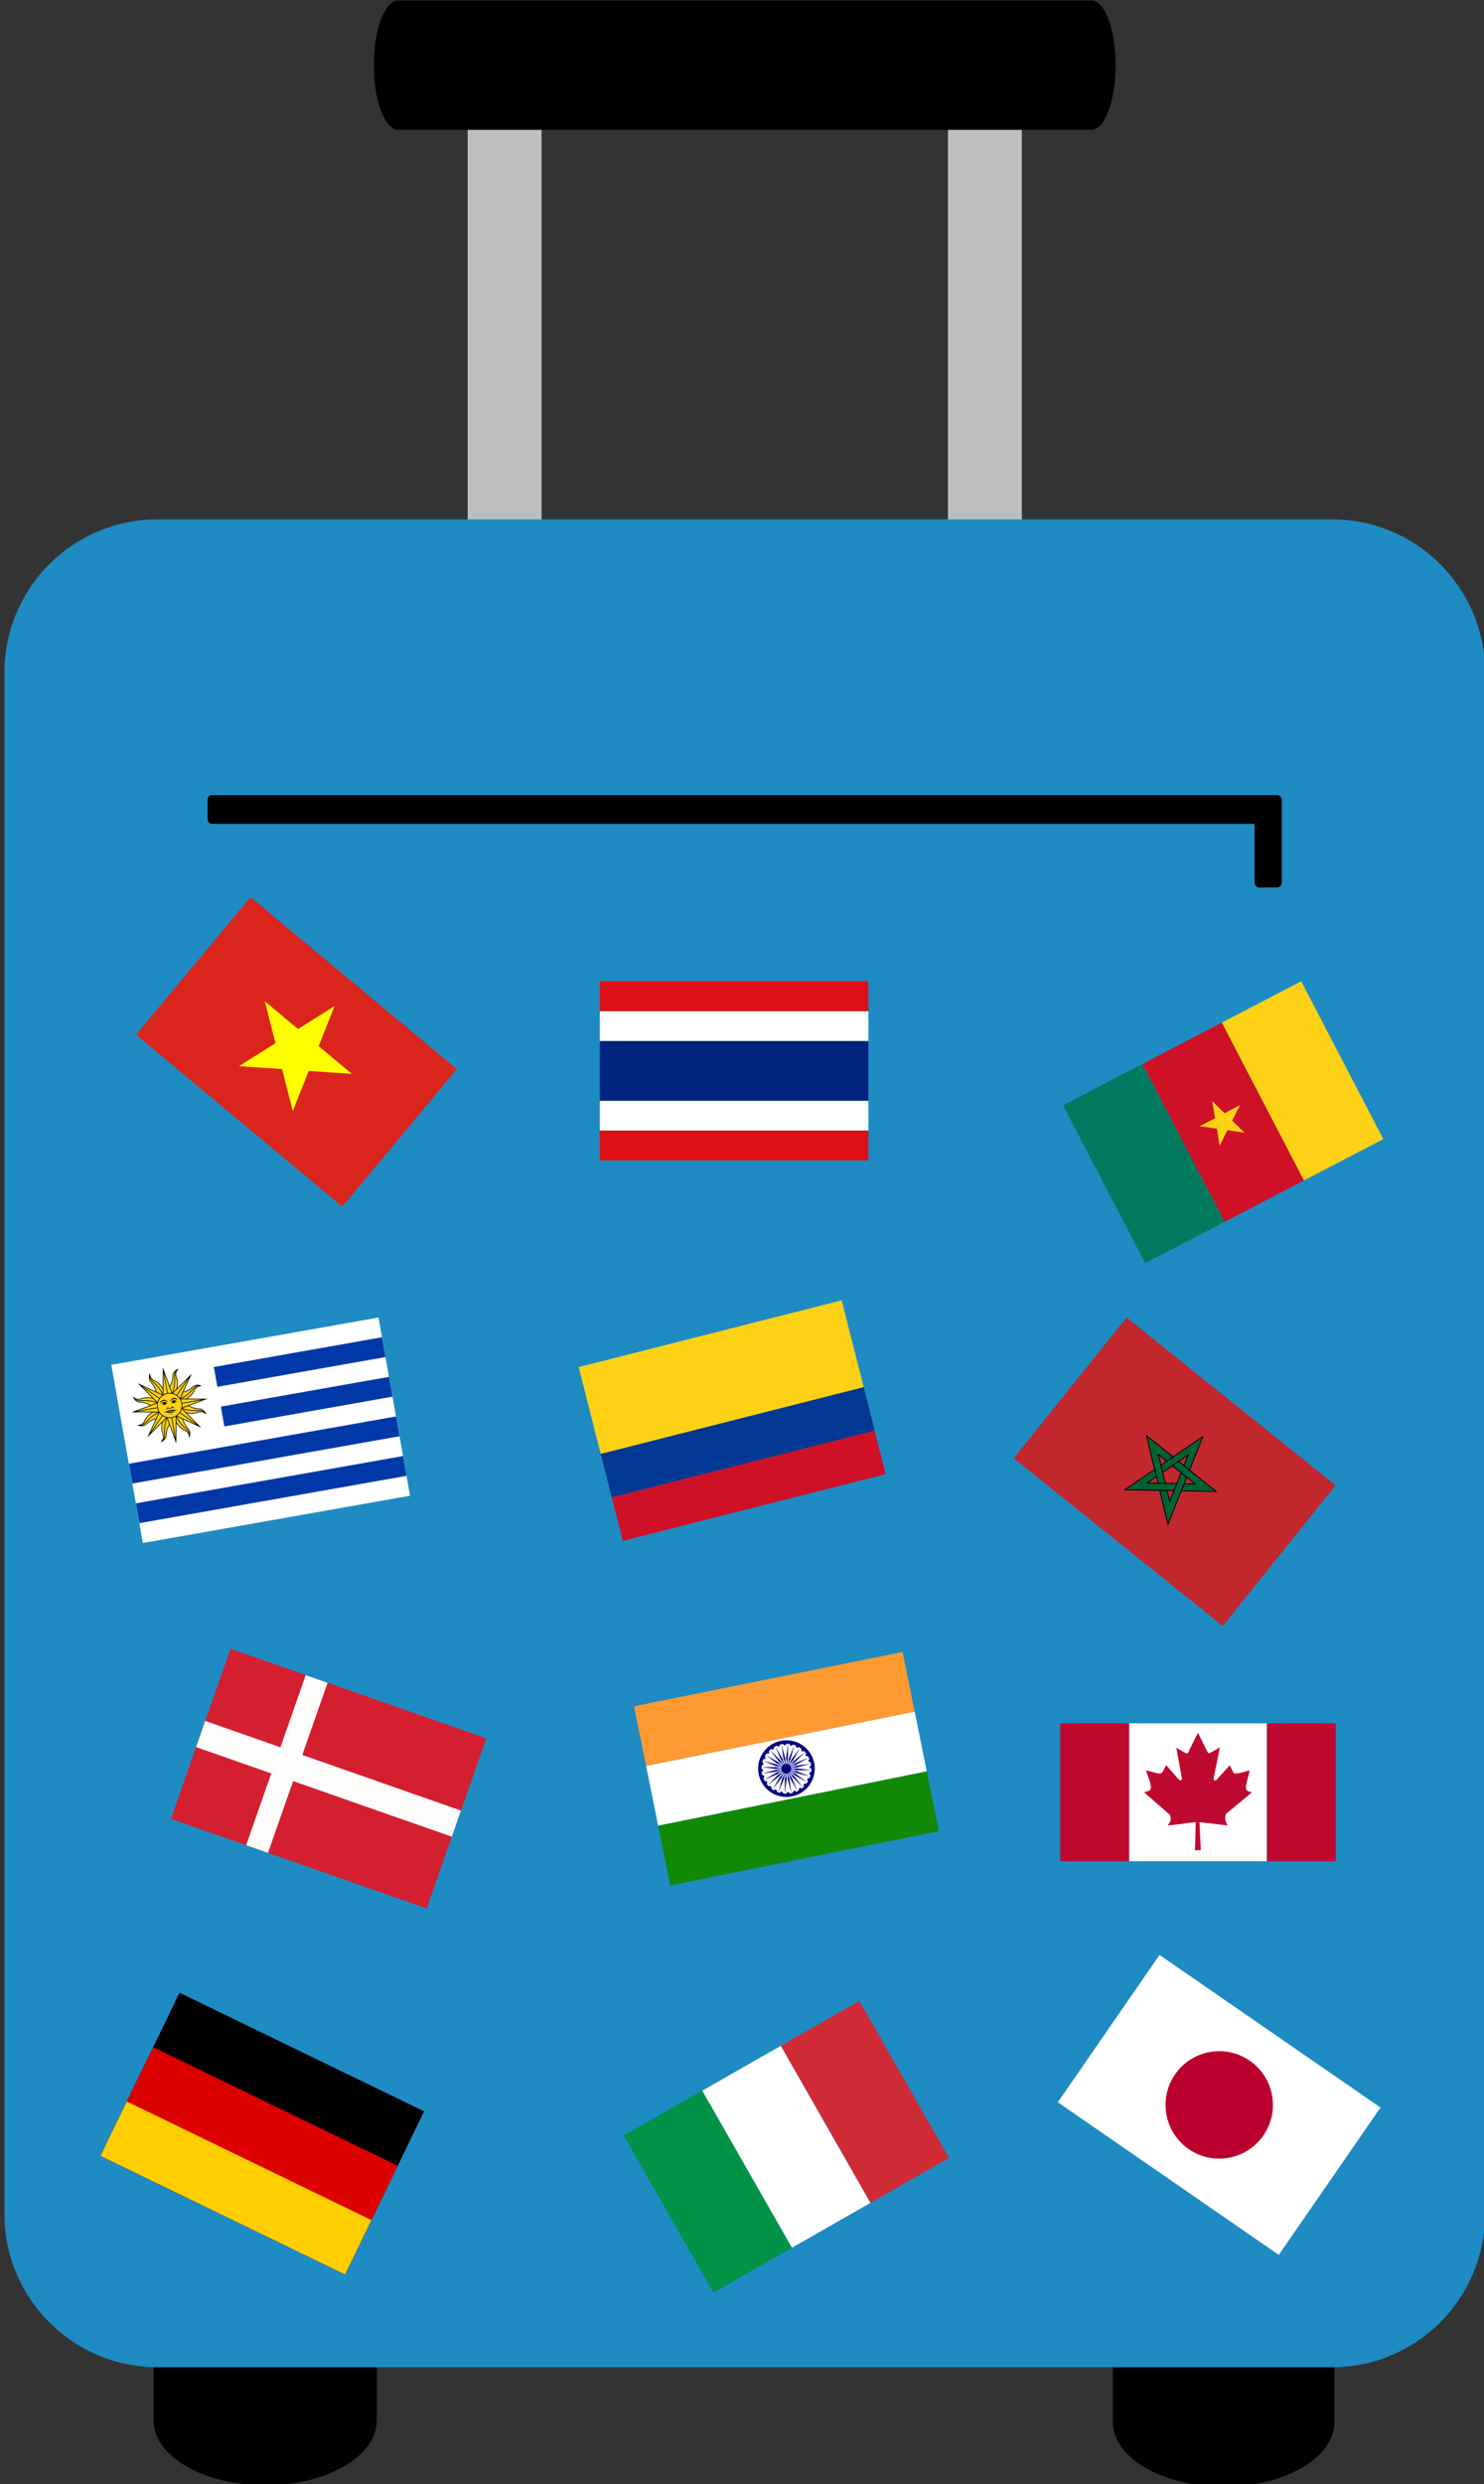
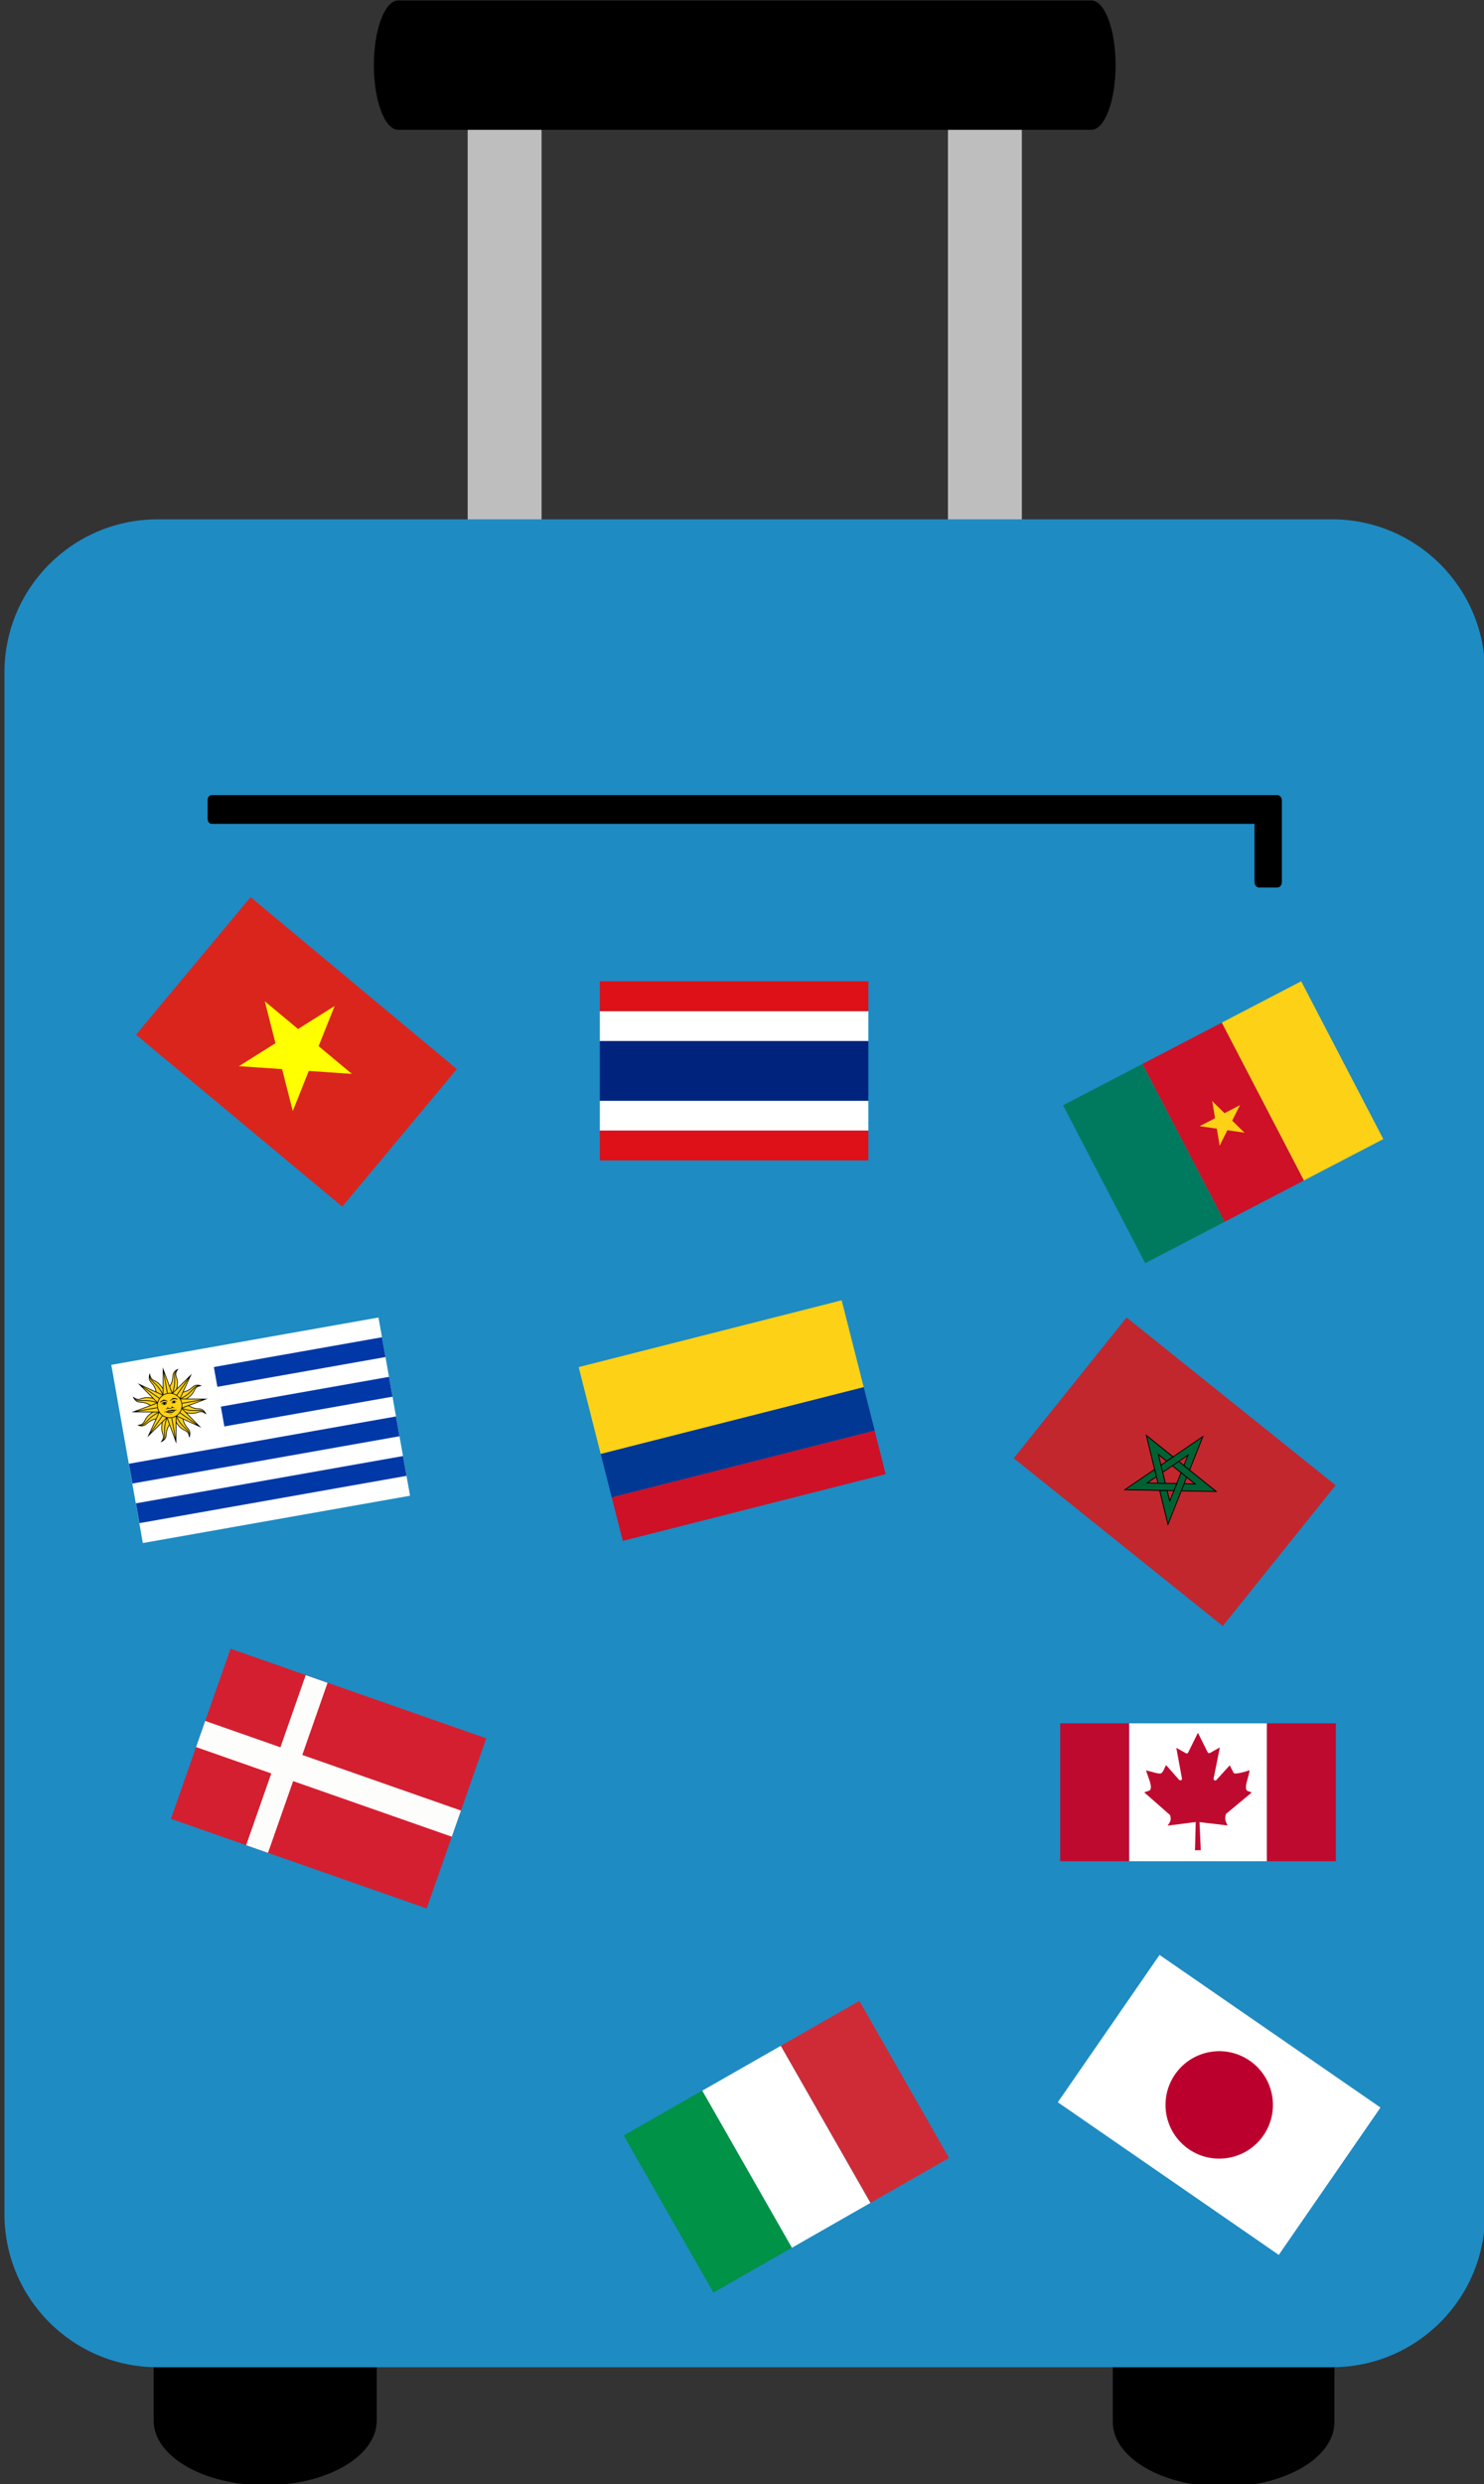
<svg xmlns="http://www.w3.org/2000/svg" width="306" height="512" overflow="hidden">
  <rect width="100%" height="100%" fill="#333333" stroke="none" />
  <defs>
    <clipPath id="a">
      <path d="M1679 363h1042v1749H1679z" />
    </clipPath>
    <clipPath id="b">
      <path d="m2468.7 1289.5 147.11 118.02-79.41 99-147.12-118.02z" clip-rule="evenodd" fill-rule="evenodd" />
    </clipPath>
    <clipPath id="c">
      <path d="m2468.7 1289.5 147.11 118.02-79.41 99-147.12-118.02z" clip-rule="evenodd" fill-rule="evenodd" />
    </clipPath>
    <clipPath id="d">
      <path d="m2468.7 1289.5 147.11 118.02-79.41 99-147.12-118.02z" clip-rule="evenodd" fill-rule="evenodd" />
    </clipPath>
    <clipPath id="e">
      <path d="m2268.2 1277.4-185.09 46.99 31.06 122.34 185.09-46.99z" clip-rule="evenodd" fill-rule="evenodd" />
    </clipPath>
    <clipPath id="f">
      <path d="m2268.2 1277.4-185.09 46.99 31.06 122.34 185.09-46.99z" clip-rule="evenodd" fill-rule="evenodd" />
    </clipPath>
    <clipPath id="g">
      <path d="m2268.2 1277.4-185.09 46.99 31.06 122.34 185.09-46.99z" clip-rule="evenodd" fill-rule="evenodd" />
    </clipPath>
    <clipPath id="h">
      <path d="m2311.1 1524.8-189.04 38.21 25.47 126.03 189.04-38.21z" clip-rule="evenodd" fill-rule="evenodd" />
    </clipPath>
    <clipPath id="i">
      <path d="m2311.1 1524.8-189.04 38.21 25.47 126.03 189.04-38.21z" clip-rule="evenodd" fill-rule="evenodd" />
    </clipPath>
    <clipPath id="j">
-       <path d="m2311.1 1524.8-189.04 38.21 25.47 126.03 189.04-38.21z" clip-rule="evenodd" fill-rule="evenodd" />
-     </clipPath>
+       </clipPath>
    <clipPath id="k">
      <path d="M2422 1575h194v97h-194z" />
    </clipPath>
    <clipPath id="l">
      <path d="M2422 1575h194v97h-194z" />
    </clipPath>
    <clipPath id="m">
      <path d="M2422 1575h194v97h-194z" />
    </clipPath>
    <clipPath id="n">
      <path d="m1754.2 1322.8 188.04-33.29 22.19 125.36-188.04 33.29z" clip-rule="evenodd" fill-rule="evenodd" />
    </clipPath>
    <clipPath id="o">
      <path d="m1754.2 1322.8 188.04-33.29 22.19 125.36-188.04 33.29z" clip-rule="evenodd" fill-rule="evenodd" />
    </clipPath>
    <clipPath id="p">
      <path d="m1754.2 1322.8 188.04-33.29 22.19 125.36-188.04 33.29z" clip-rule="evenodd" fill-rule="evenodd" />
    </clipPath>
    <clipPath id="q">
      <path d="M2097 1052h190v128h-190z" />
    </clipPath>
    <clipPath id="r">
      <path d="M2097 1052h190v128h-190z" />
    </clipPath>
    <clipPath id="s">
      <path d="M2097 1052h190v128h-190z" />
    </clipPath>
    <clipPath id="t">
-       <path d="m1802.2 1764.5 172.14 83.45-55.63 114.76-172.14-83.45z" clip-rule="evenodd" fill-rule="evenodd" />
-     </clipPath>
+       </clipPath>
    <clipPath id="u">
      <path d="m1802.2 1764.5 172.14 83.45-55.63 114.76-172.14-83.45z" clip-rule="evenodd" fill-rule="evenodd" />
    </clipPath>
    <clipPath id="v">
      <path d="m1802.2 1764.5 172.14 83.45-55.63 114.76-172.14-83.45z" clip-rule="evenodd" fill-rule="evenodd" />
    </clipPath>
    <clipPath id="w">
      <path d="m1838.1 1522.5 179.97 63.06-41.93 119.67-179.97-63.06z" clip-rule="evenodd" fill-rule="evenodd" />
    </clipPath>
    <clipPath id="x">
      <path d="m1838.1 1522.5 179.97 63.06-41.93 119.67-179.97-63.06z" clip-rule="evenodd" fill-rule="evenodd" />
    </clipPath>
    <clipPath id="y">
      <path d="m1838.1 1522.5 179.97 63.06-41.93 119.67-179.97-63.06z" clip-rule="evenodd" fill-rule="evenodd" />
    </clipPath>
    <clipPath id="z">
      <path d="m2491.9 1737.9 155.49 107.37-71.58 103.66-155.49-107.37z" clip-rule="evenodd" fill-rule="evenodd" />
    </clipPath>
    <clipPath id="A">
      <path d="m2491.9 1737.9 155.49 107.37-71.58 103.66-155.49-107.37z" clip-rule="evenodd" fill-rule="evenodd" />
    </clipPath>
    <clipPath id="B">
      <path d="m2491.9 1737.9 155.49 107.37-71.58 103.66-155.49-107.37z" clip-rule="evenodd" fill-rule="evenodd" />
    </clipPath>
    <clipPath id="C">
      <path d="m2424 1140.2 167.61-87.25 57.83 111.08-167.61 87.25z" clip-rule="evenodd" fill-rule="evenodd" />
    </clipPath>
    <clipPath id="D">
      <path d="m2424 1140.2 167.61-87.25 57.83 111.08-167.61 87.25z" clip-rule="evenodd" fill-rule="evenodd" />
    </clipPath>
    <clipPath id="E">
      <path d="m2424 1140.2 167.61-87.25 57.83 111.08-167.61 87.25z" clip-rule="evenodd" fill-rule="evenodd" />
    </clipPath>
    <clipPath id="F">
      <path d="m1852.2 993.78 145.18 120.95-80.63 96.78-145.18-120.95z" clip-rule="evenodd" fill-rule="evenodd" />
    </clipPath>
    <clipPath id="G">
      <path d="m1852.2 993.78 145.18 120.95-80.63 96.78-145.18-120.95z" clip-rule="evenodd" fill-rule="evenodd" />
    </clipPath>
    <clipPath id="H">
      <path d="m1852.2 993.78 145.18 120.95-80.63 96.78-145.18-120.95z" clip-rule="evenodd" fill-rule="evenodd" />
    </clipPath>
    <clipPath id="I">
      <path d="m2114.8 1864.9 165.83-94.69 63.13 110.55-165.83 94.7z" clip-rule="evenodd" fill-rule="evenodd" />
    </clipPath>
    <clipPath id="J">
      <path d="m2114.8 1864.9 165.83-94.69 63.13 110.55-165.83 94.7z" clip-rule="evenodd" fill-rule="evenodd" />
    </clipPath>
    <clipPath id="K">
      <path d="m2114.8 1864.9 165.83-94.69 63.13 110.55-165.83 94.7z" clip-rule="evenodd" fill-rule="evenodd" />
    </clipPath>
  </defs>
  <g transform="translate(-491.03 -106.26) scale(.293)" clip-path="url(#a)">
    <path d="M2343 441h52v390h-52zm-338 0h52v390h-52z" fill="#bebebe" />
    <g fill-rule="evenodd">
      <path d="M1784 2065.5V1838c0 25.13 35.15 45.5 78.5 45.5s78.5-20.37 78.5-45.5v227.5c0 25.13-35.15 45.5-78.5 45.5s-78.5-20.37-78.5-45.5zm675 1V1839c0 25.13 34.92 45.5 78 45.5s78-20.37 78-45.5v227.5c0 25.13-34.92 45.5-78 45.5s-78-20.37-78-45.5z" />
      <path d="M1679 835.78c0-59.528 48.26-107.78 107.78-107.78h826.44c59.52 0 107.78 48.257 107.78 107.78v1084.4c0 59.52-48.26 107.78-107.78 107.78h-826.44c-59.52 0-107.78-48.26-107.78-107.78z" fill="#1e8bc3" />
      <path d="M1956.1 363h85.56l-.01.001h157.9V363h158.78-.01 85.56c9.45 0 17.11 20.375 17.11 45.5s-7.66 45.5-17.11 45.5h-85.56l.01-.001h-157.9V454h-158.78.01-85.56c-9.45 0-17.11-20.375-17.11-45.5s7.66-45.5 17.11-45.5zm-131.21 559h739.15l0.0 0h10.742c1.771 0 3.207 1.667 3.207 3.724v57.552c0 2.057-1.435 3.724-3.207 3.724h-12.826c-1.771 0-3.207-1.667-3.207-3.724v-41.059h-733.86c-1.602 0-2.901-1.509-2.901-3.369v-13.478c0-1.861 1.299-3.369 2.901-3.369z" />
    </g>
    <g clip-path="url(#b)">
      <g clip-path="url(#c)">
        <g clip-path="url(#d)">
          <path d="m2468.7 1289.5 147.12 118.02-79.415 98.997-147.12-118.02z" fill="#c1272d" />
          <g fill="#006233" stroke="#000" stroke-width=".614">
            <path transform="matrix(.78 .626 -.664 .828 2455.7 1244.5)" d="m125.14 78.151-24.014.021 27.337 19.85 4.1-2.977-16.571-12.04 7.573-.022 1.576-4.833z" />
            <path transform="matrix(.78 .626 -.664 .828 2455.7 1244.5)" d="m140 78.158-7.441-22.832-10.432 32.133 4.099 2.978 6.33-19.48 2.36 7.196 5.083.005z" />
            <path transform="matrix(.78 .626 -.664 .828 2455.7 1244.5)" d="m144.58 92.284 19.415-14.132-33.784.009-1.567 4.819 20.483.001-6.114 4.468z" />
            <path transform="matrix(.78 .626 -.664 .828 2455.7 1244.5)" d="m132.56 101.01 19.441 14.098-10.449-32.127-5.066-.001 6.329 19.48-6.14-4.434z" />
            <path transform="matrix(.78 .626 -.664 .828 2455.7 1244.5)" d="m120.54 92.277-7.401 22.846 27.327-19.865-1.566-4.819-16.57 12.039 2.32-7.21z" />
          </g>
        </g>
      </g>
    </g>
    <g clip-path="url(#e)">
      <g clip-path="url(#f)">
        <g clip-path="url(#g)">
          <path d="m2268.2 1277.4-185.09 46.988 15.529 61.173 185.09-46.988z" fill="#fcd116" />
          <path d="m2283.7 1338.5-185.09 46.988 7.765 30.587 185.09-46.988z" fill="#003893" />
          <path d="m2291.4 1369.1-185.09 46.988 7.764 30.586 185.09-46.988z" fill="#ce1126" />
        </g>
      </g>
    </g>
    <g clip-path="url(#h)">
      <g clip-path="url(#i)">
        <g clip-path="url(#j)">
          <path d="m2311.1 1524.8-189.04 38.208 8.491 42.01 189.04-38.208z" fill="#ff9932" />
          <path d="m2319.6 1566.8-189.04 38.208 8.491 42.01 189.04-38.208z" fill="#fff" />
          <path d="m2328.1 1608.8-189.04 38.208 8.491 42.009 189.04-38.208z" fill="#128807" />
          <path d="M2209.8 1610.8c2.18 10.788 12.694 17.767 23.483 15.586 10.788-2.18 17.767-12.694 15.586-23.483-2.18-10.788-12.694-17.767-23.483-15.586-10.788 2.18-17.767 12.694-15.586 23.483z" fill="navy" />
-           <path d="M2212.1 1610.4c1.923 9.512 11.193 15.665 20.705 13.743 9.512-1.923 15.665-11.193 13.743-20.705s-11.193-15.665-20.705-13.743c-9.512 1.923-15.665 11.193-13.743 20.705z" fill="#fff" />
          <g fill="navy">
            <path d="M2211.7 1612.9c.192.56.801.858 1.361.666.56-.192.858-.801.666-1.361-.192-.56-.801-.858-1.361-.666-.56.192-.858.801-.666 1.361zm21.125 11.176-2.668-9.955c.11-.897-.161-3.32-.813-7.269.932 3.893 1.624 6.231 2.074 7.014zm-18.95-6.826c.33.491.996.621 1.487.291.491-.33.621-.996.291-1.487-.33-.491-.996-.621-1.487-.291-.491.33-.621.996-.291 1.487z" />
            <path d="m2237.1 1622.6-5.154-8.925c-.126-.895-1.015-3.165-2.667-6.811 1.908 3.519 3.181 5.598 3.818 6.239zm-20.074-1.688c.446.389 1.123.342 1.512-.104.389-.446.342-1.123-.104-1.512-.446-.389-1.123-.342-1.512.104-.389.446-.342 1.123.104 1.512zm23.881-.872-7.288-7.287c-.353-.832-1.799-2.795-4.339-5.888 2.754 2.905 4.521 4.584 5.303 5.038zm-19.828 3.567c.531.26 1.173.04 1.433-.491s.04-1.173-.491-1.433-1.173-.04-1.433.491-.04 1.173.491 1.433zm22.842-7.025-8.926-5.153c-.556-.712-2.461-2.234-5.715-4.565 3.412 2.093 5.554 3.258 6.426 3.494zm-18.226 8.574c.581.114 1.144-.265 1.257-.846.114-.581-.265-1.144-.846-1.257-.581-.114-1.144.265-1.257.846-.114.581.265 1.144.846 1.257zm20.243-12.694-9.955-2.667c-.722-.544-2.955-1.521-6.702-2.93 3.837 1.139 6.208 1.709 7.111 1.711zm-15.384 13.002c.59-.041 1.036-.552.996-1.142-.041-.59-.552-1.036-1.142-.996-.59.041-1.036.552-.996 1.142.041.59.552 1.036 1.142.996zm16.265-17.504-10.306.001c-.838-.339-3.248-.704-7.232-1.096 4.001.107 6.439.044 7.312-.188zm-11.491 16.538c.56-.192.858-.801.666-1.361-.192-.56-.801-.858-1.361-.666-.56.192-.858.801-.666 1.361.192.56.801.858 1.361.666z" />
            <path d="m2246.5 1603.4-9.955 2.668c-.897-.11-3.32.161-7.269.813 3.893-.932 6.231-1.624 7.014-2.074zm-6.826 18.95c.491-.33.621-.996.291-1.487-.33-.491-.996-.621-1.487-.291-.491.33-.621.996-.291 1.487.33.491.996.621 1.487.291zm5.338-23.29-8.925 5.154c-.895.126-3.165 1.015-6.811 2.667 3.519-1.908 5.598-3.181 6.239-3.818zm-1.688 20.064c.389-.446.342-1.123-.104-1.512-.446-.389-1.123-.342-1.512.104-.389.446-.342 1.123.104 1.512.446.389 1.123.342 1.512-.104zm-.872-23.871-7.287 7.288c-.832.353-2.795 1.799-5.888 4.339 2.905-2.754 4.584-4.521 5.038-5.303zm3.567 19.818c.26-.531.04-1.173-.491-1.433s-1.173-.04-1.433.491-.04 1.173.491 1.433 1.173.04 1.433-.491z" />
            <path d="m2239 1592.3-5.153 8.926c-.712.556-2.234 2.461-4.565 5.715 2.093-3.412 3.258-5.554 3.494-6.426zm8.574 18.216c.114-.581-.265-1.144-.846-1.257-.581-.114-1.144.265-1.257.846-.114.581.265 1.144.846 1.257.581.114 1.144-.265 1.257-.846zm-12.694-20.233-2.667 9.955c-.544.722-1.521 2.955-2.93 6.702 1.139-3.837 1.709-6.208 1.711-7.111zm13.002 15.374c-.041-.59-.552-1.036-1.142-.996-.59.041-1.036.552-.996 1.142.041.59.552 1.036 1.142.996.59-.041 1.036-.552.996-1.142z" />
            <path d="m2230.4 1589.4.001 10.306c-.339.838-.704 3.248-1.096 7.232.107-4.001.044-6.439-.188-7.312zm16.538 11.49c-.192-.56-.801-.858-1.361-.666-.56.192-.858.801-.666 1.361.192.56.801.858 1.361.666.56-.192.858-.801.666-1.361zm-21.115-11.176 2.668 9.955c-.11.897.161 3.32.813 7.269-.932-3.893-1.624-6.231-2.074-7.014zm18.95 6.816c-.33-.491-.996-.621-1.487-.291-.491.33-.621.996-.291 1.487.33.491.996.621 1.487.291.491-.33.621-.996.291-1.487zm-23.29-5.328 5.154 8.925c.126.895 1.015 3.165 2.667 6.811-1.908-3.519-3.181-5.598-3.818-6.239zm20.064 1.678c-.446-.389-1.123-.342-1.512.104-.389.446-.342 1.123.104 1.512.446.389 1.123.342 1.512-.104.389-.446.342-1.123-.104-1.512z" />
            <path d="m2217.7 1593.7 7.288 7.287c.353.832 1.799 2.795 4.339 5.888-2.754-2.905-4.521-4.584-5.303-5.038zm19.818-3.577c-.531-.26-1.173-.04-1.433.491s-.04 1.173.491 1.433 1.173.04 1.433-.491.04-1.173-.491-1.433zm-22.832 7.035 8.926 5.153c.556.712 2.461 2.234 5.715 4.565-3.412-2.093-5.554-3.258-6.426-3.494zm18.216-8.584c-.581-.114-1.144.265-1.257.846-.114.581.265 1.144.846 1.257.581.114 1.144-.265 1.257-.846.114-.581-.265-1.144-.846-1.257zm-20.233 12.704 9.955 2.667c.722.544 2.955 1.521 6.702 2.93-3.837-1.139-6.208-1.709-7.111-1.711zm15.374-13.002c-.59.041-1.036.552-.996 1.142.041.59.552 1.036 1.142.996.59-.041 1.036-.552.996-1.142-.041-.59-.552-1.036-1.142-.996zm-16.255 17.504 10.306-.001c.838.339 3.248.704 7.232 1.096-4.001-.107-6.439-.044-7.312.188zm11.491-16.538c-.56.192-.858.801-.666 1.361.192.56.801.858 1.361.666.56-.192.858-.801.666-1.361-.192-.56-.801-.858-1.361-.666zm-11.176 21.115 9.955-2.668c.897.11 3.32-.161 7.269-.813-3.893.932-6.231 1.624-7.014 2.074zm6.816-18.95c-.491.33-.621.996-.291 1.487.33.491.996.621 1.487.291.491-.33.621-.996.291-1.487-.33-.491-.996-.621-1.487-.291zM2213.6 1614.7l8.925-5.154c.895-.126 3.165-1.015 6.811-2.667-3.519 1.908-5.598 3.181-6.239 3.818zm1.678-20.074c-.389.446-.342 1.123.104 1.512.446.389 1.123.342 1.512-.104.389-.446.342-1.123-.104-1.512-.446-.389-1.123-.342-1.512.104zm.882 23.881 7.287-7.288c.832-.353 2.795-1.799 5.888-4.339-2.905 2.754-4.584 4.521-5.038 5.303zm-3.577-19.828c-.26.531-.04 1.173.491 1.433s1.173.04 1.433-.491.04-1.173-.491-1.433-1.173-.04-1.433.491zm7.035 22.842 5.153-8.926c.712-.556 2.234-2.461 4.565-5.715-2.093 3.412-3.258 5.554-3.494 6.426zm-8.584-18.226c-.114.581.265 1.144.846 1.257.581.114 1.144-.265 1.257-.846.114-.581-.265-1.144-.846-1.257-.581-.114-1.144.265-1.257.846zm12.704 20.243 2.667-9.955c.544-.722 1.521-2.955 2.93-6.702-1.139 3.837-1.709 6.208-1.711 7.111zm-13.002-15.384c.041.59.552 1.036 1.142.996.59-.041 1.036-.552.996-1.142-.041-.59-.552-1.036-1.142-.996-.59.041-1.036.552-.996 1.142z" />
            <path d="m2228.2 1624.4-.001-10.306c.339-.838.704-3.248 1.096-7.232-.107 4.001-.044 6.439.188 7.312z" />
-             <path d="M2225.9 1607.6c.375 1.856 2.184 3.057 4.04 2.682 1.856-.375 3.057-2.184 2.682-4.04-.375-1.856-2.184-3.057-4.04-2.682-1.856.375-3.057 2.184-2.682 4.04z" />
+             <path d="M2225.9 1607.6c.375 1.856 2.184 3.057 4.04 2.682 1.856-.375 3.057-2.184 2.682-4.04-.375-1.856-2.184-3.057-4.04-2.682-1.856.375-3.057 2.184-2.682 4.04" />
          </g>
        </g>
      </g>
    </g>
    <g clip-path="url(#k)">
      <g clip-path="url(#l)">
        <g clip-path="url(#m)">
          <path d="M2470.5 1575h96.99v96.99h-96.99z" fill="#fff" />
          <path d="M2422 1575h48.49v96.99H2422zm63.01 47.2-3.91 1.33 18.18 15.96c1.38 4.1-.48 5.31-1.66 7.46l19.74-2.51-.51 19.87 4.08-.12-.89-19.7 19.76 2.34c-1.22-2.58-2.31-3.95-1.18-8.08l18.17-15.11-3.18-1.16c-2.6-2 1.12-9.66 1.68-14.49 0 0-10.61 3.65-11.3 1.74l-2.7-5.19-9.65 10.6c-1.06.26-1.51-.16-1.75-1.05l4.45-22.16-7.06 3.97c-.59.25-1.18.04-1.57-.65l-6.79-13.63-7 14.15c-.53.51-1.06.57-1.49.22l-6.73-3.77 4.04 21.98c-.32.87-1.09 1.12-1.99.65l-9.23-10.48c-1.21 1.93-2.03 5.09-3.62 5.8-1.6.66-6.94-1.34-10.52-2.12 1.22 4.41 5.05 11.74 2.63 14.15zm82.47-47.2h48.5v96.99h-48.5z" fill="#bf0a30" />
        </g>
      </g>
    </g>
    <g clip-path="url(#n)">
      <g clip-path="url(#o)">
        <g clip-path="url(#p)">
          <path d="m1754.2 1322.8 188.04-33.29 22.19 125.36-188.04 33.29z" fill="#fff" />
          <path d="m1827.6 1331.3 118.39-20.96m-113.46 48.82 118.4-20.96m-183.11 61.14 188.04-33.29m-183.11 61.15 188.04-33.29" fill="none" stroke="#0038a8" stroke-width="14.146" />
          <g stroke="#000" stroke-miterlimit="20" stroke-width=".472">
            <path d="m1795.2 1351.4 2.57 10.23c-8.34 8.62-1.77 11.68-8.16 15.09 3.66-5.63-2.22-4.51 1.09-15.85" fill="#fcd116" />
            <path d="M1793.4 1359.9c-3.74 9.64.57 13.81-3.73 16.88" fill="none" />
            <path d="m1795.2 1351.4-2.57-10.22c8.35-8.62 1.78-11.68 8.17-15.1-3.66 5.63 2.22 4.51-1.09 15.86" fill="#fcd116" />
            <path d="M1797.1 1343c3.74-9.64-.57-13.81 3.73-16.88" fill="none" />
            <g>
              <path d="m1795.2 1351.4-10.22 2.57c-8.62-8.34-11.68-1.77-15.1-8.16 5.63 3.66 4.52-2.23 15.86 1.09" fill="#fcd116" />
              <path d="M1786.8 1349.6c-9.63-3.74-13.81.57-16.88-3.73" fill="none" />
              <path d="m1795.2 1351.4 10.23-2.57c8.62 8.35 11.68 1.78 15.1 8.17-5.63-3.66-4.52 2.22-15.86-1.09" fill="#fcd116" />
              <path d="M1803.7 1353.3c9.64 3.74 13.81-.57 16.89 3.73" fill="none" />
              <path d="m1795.2 1351.4-5.41 9.05c-11.99.19-9.52 7-16.45 4.9 6.57-1.39 1.62-4.76 11.98-10.44" fill="#fcd116" />
              <path d="M1788 1356.1c-9.46 4.17-9.36 10.17-14.58 9.3" fill="none" />
              <path d="m1795.2 1351.4 5.42-9.05c11.99-.19 9.51-7 16.45-4.9-6.57 1.4-1.63 4.77-11.99 10.44" fill="#fcd116" />
              <path d="M1802.5 1346.8c9.46-4.17 9.36-10.16 14.58-9.3" fill="none" />
              <path d="m1795.2 1351.4-9.04-5.41c-.2-12-7.01-9.52-4.91-16.45 1.4 6.57 4.77 1.62 10.45 11.98" fill="#fcd116" />
              <path d="M1790.6 1344.1c-4.17-9.45-10.16-9.36-9.3-14.57" fill="none" />
              <path d="m1795.2 1351.4 9.05 5.42c.2 11.99 7 9.51 4.9 16.44-1.39-6.56-4.76-1.62-10.44-11.98" fill="#fcd116" />
              <path d="M1799.9 1358.7c4.17 9.46 10.17 9.36 9.3 14.57" fill="none" />
            </g>
          </g>
          <g fill="#fcd116" stroke="#000" stroke-miterlimit="20" stroke-width=".472">
            <path d="m1795.2 1351.4 4.65-.82-.13 26.36-9.16-24.72 4.64-.82 4.52 25.54" />
            <path d="m1795.2 1351.4-4.64.82.12-26.35 9.17 24.71-4.65.82-4.52-25.53" />
            <path d="m1795.2 1351.4.83 4.65-26.36-.13 24.71-9.16.82 4.64-25.53 4.52" />
            <path d="m1795.2 1351.4-.82-4.64 26.36.12-24.71 9.17-.83-4.65 25.54-4.52" />
            <path d="m1795.2 1351.4 3.87 2.7-18.73 18.56 11-23.96 3.86 2.7-14.86 21.26" />
            <path d="m1795.2 1351.4-3.86-2.7 18.72-18.55-10.99 23.95-3.87-2.7 14.86-21.25" />
            <path d="m1795.2 1351.4-2.7 3.87-18.55-18.73 23.95 11-2.7 3.86-21.25-14.86" />
            <path d="m1795.2 1351.4 2.7-3.86 18.56 18.72-23.96-10.99 2.7-3.87 21.26 14.86" />
            <path d="M1803.8 1349.9c.83 4.7-2.31 9.18-7.01 10.01-4.7.84-9.19-2.3-10.02-7s2.31-9.19 7.01-10.02 9.18 2.3 10.02 7.01z" />
          </g>
          <path d="M1800.9 1346.9c-.43.71-.94-.32-2.87.03-1.93.34-2.04 1.55-2.39 1.38-.35-.18 1.34-1.92 1.94-2.1.61-.19 2.5.11 3.32.69m-2.12 1.09c.62.37.34 1.46-.21 1.55-.54.1-1.71-.65-1.35-1.35" />
-           <path d="M1796.4 1349.2c-.09-.94.66-1.23 1.89-1.45 1.24-.22 1.95.61 2.45.76-.54.1-1.14-.6-2.38-.38-1.23.22-1.23.22-1.95 1.15" />
          <path d="M1796.6 1349.3c.23-.52.78.34 1.63.19s1.27-.46 1.75-.95c.47-.48-.61 1.07-1.46 1.22s-2.1-.11-1.92-.46" />
          <path d="M1799.3 1349.3c.91-.72.16-1.38-.26-1.47.19.13.94.79.26 1.47m-3.51 5.41c.47-.08.59-.26 1.21-.37s2.24.48 3.04.02c-1.66 1.01-1.04.42-4.14.97l-.39.07" />
          <path d="M1800.5 1355c-.4-.49-.3-.35-1.07-1.09.7.36.9.56 1.07 1.09" />
          <path d="M1796.2 1356.6c1.94-.35 1.56-.68 3.92-2.21-1.82.56-2.09 1.25-4.03 1.59l-.39.07m-.01-2.32c.55-.09.63-.51 1.25-.62s1.51-.02 1.95.22c.1.06-.34-.58-.97-.55s-.58-1.01-1.3-1.05c.05.31.27.2.43.65.07.38-.63.51-.85.15.26.59-.2.67-.59.74m-7.201-4.155c.651.523.769-.615 2.704-.958 1.935-.342 2.45.763 2.718.476.269-.287-1.913-1.337-2.546-1.305-.633.032-2.303.966-2.876 1.786m2.367.299c-.46.56.183 1.484.725 1.388.542-.096 1.383-1.203.809-1.74" />
          <path d="M1793.4 1349.7c-.242-.915-1.043-.933-2.281-.713s-1.615 1.244-2.039 1.558c.542-.096.869-.952 2.107-1.171s1.238-.219 2.226.404" />
          <path d="M1793.2 1349.9c-.392-.409-.614.588-1.466.738s-1.357.001-1.967-.29c-.61-.291.938.792 1.79.641s1.93-.821 1.643-1.089" />
          <path d="M1790.7 1350.9c-1.102-.364-.62-1.247-.26-1.47-.127.182-.61 1.066.26 1.47m5.155 3.876c-.464.082-.646-.045-1.266.064-.619.11-1.939 1.221-2.845 1.062 1.903.381 1.125.04 4.22-.508l.387-.069" />
          <path d="M1791.5 1356.6c.214-.597.164-.428.632-1.389-.537.574-.65.833-.632 1.389" />
          <path d="M1796.1 1356.6c-1.935.343-1.694-.099-4.439-.73 1.898-.097 2.395.454 4.329.111l.387-.069m-.784-2.176c-.542.096-.765-.264-1.384-.154-.619.11-1.429.492-1.761.87-.064.091.122-.66.728-.847s.195-1.152.864-1.43c.055.309-.191.273-.186.751.069.387.765.264.851-.151-.045.646.419.564.806.496m.711 4.023c-.38.07-1.35.48.05.24 1.39-.25.34-.31-.05-.24" />
        </g>
      </g>
    </g>
    <g clip-path="url(#q)">
      <g clip-path="url(#r)">
        <g clip-path="url(#s)" fill-rule="evenodd">
          <path d="M2098 1074h189v21h-189zm0 63h189v21h-189z" fill="#fff" />
          <path d="M2098 1158h189v21h-189zm0-105h189v21h-189z" fill="#de1018" />
          <path d="M2098 1095h189v42h-189z" fill="#00247d" />
        </g>
      </g>
    </g>
    <g clip-path="url(#t)">
      <g clip-path="url(#u)">
        <g clip-path="url(#v)">
          <path d="m1802.2 1764.5 172.14 83.444-55.629 114.76-172.14-83.444z" />
          <path d="m1783.6 1802.8 172.14 83.444-37.086 76.506-172.14-83.444z" fill="#d00" />
          <path d="m1765.1 1841 172.14 83.444-18.543 38.252-172.14-83.444z" fill="#ffce00" />
        </g>
      </g>
    </g>
    <g clip-path="url(#w)">
      <g clip-path="url(#x)">
        <g clip-path="url(#y)">
          <path d="m1838.1 1522.5 179.97 63.054-41.928 119.67-179.97-63.054z" fill="#d41f30" />
          <path d="m1820.3 1573.3 179.97 63.054-6.444 18.393-179.97-63.054z" fill="#fdfefc" />
          <path d="m1891 1541.1 15.384 5.39-41.928 119.67-15.384-5.39z" fill="#fdfefc" />
        </g>
      </g>
    </g>
    <g clip-path="url(#z)">
      <g clip-path="url(#A)">
        <g clip-path="url(#B)">
          <path d="m2491.9 1737.9 155.49 107.37-71.58 103.66-155.49-107.37z" fill="#fff" />
          <path d="M2565 1864.9c-11.86 17.17-35.4 21.48-52.57 9.62-17.18-11.86-21.49-35.4-9.63-52.57 11.86-17.18 35.4-21.49 52.57-9.63 17.18 11.86 21.49 35.4 9.63 52.58z" fill="#bc002d" />
        </g>
      </g>
    </g>
    <g clip-path="url(#C)">
      <g clip-path="url(#D)">
        <g clip-path="url(#E)">
          <path d="m2424 1140.2 55.87-29.085 57.826 111.08-55.87 29.085z" fill="#007a5e" />
          <path d="m2479.9 1111.1 55.87-29.085 57.826 111.08-55.87 29.085z" fill="#ce1126" />
          <g fill="#fcd116">
            <path d="m2535.7 1082 55.869-29.085 57.826 111.08-55.869 29.085zm-6.729 55.28 2.729 16.482 8.276-1.4z" />
            <path d="m2529 1137.3 11.937 11.689-5.894 5.976z" />
            <path d="m2548.5 1140.1-14.899 7.756 3.855 7.405z" />
            <path d="m2548.5 1140.1-7.521 14.98-7.497-3.712z" />
            <path d="m2551.7 1159.5-11.937-11.689-5.894 5.976z" />
            <path d="m2551.7 1159.5-16.585-2.431 1.26-8.27z" />
            <path d="m2534.2 1168.6 7.521-14.98-7.497-3.712z" />
            <path d="m2534.2 1168.6-2.729-16.482 8.276-1.4z" />
            <path d="m2520.2 1154.9 16.585 2.431 1.26-8.27z" />
            <path d="m2520.2 1154.9 14.899-7.756 3.855 7.405z" />
          </g>
        </g>
      </g>
    </g>
    <g clip-path="url(#F)">
      <g clip-path="url(#G)">
        <g clip-path="url(#H)">
          <path d="m1852.2 993.78 145.18 120.95-80.63 96.78-145.18-120.95z" fill="#da251d" />
          <path d="m1900.1 1098.6 23.41 19.51-30.36-2.07-11.25 28.21-7.52-29.49-30.36-2.08 25.71-16.15-7.52-29.49 23.42 19.51 25.71-16.16z" fill="#ff0" />
        </g>
      </g>
    </g>
    <g clip-path="url(#I)">
      <g clip-path="url(#J)">
        <g clip-path="url(#K)">
          <path d="m2114.8 1864.9 55.277-31.566 63.131 110.55-55.277 31.566z" fill="#009246" />
          <path d="m2170.1 1833.4 55.277-31.565 63.131 110.55-55.277 31.566z" fill="#fff" />
          <path d="m2225.4 1801.8 55.277-31.566 63.131 110.55-55.277 31.566z" fill="#ce2b37" />
        </g>
      </g>
    </g>
  </g>
</svg>